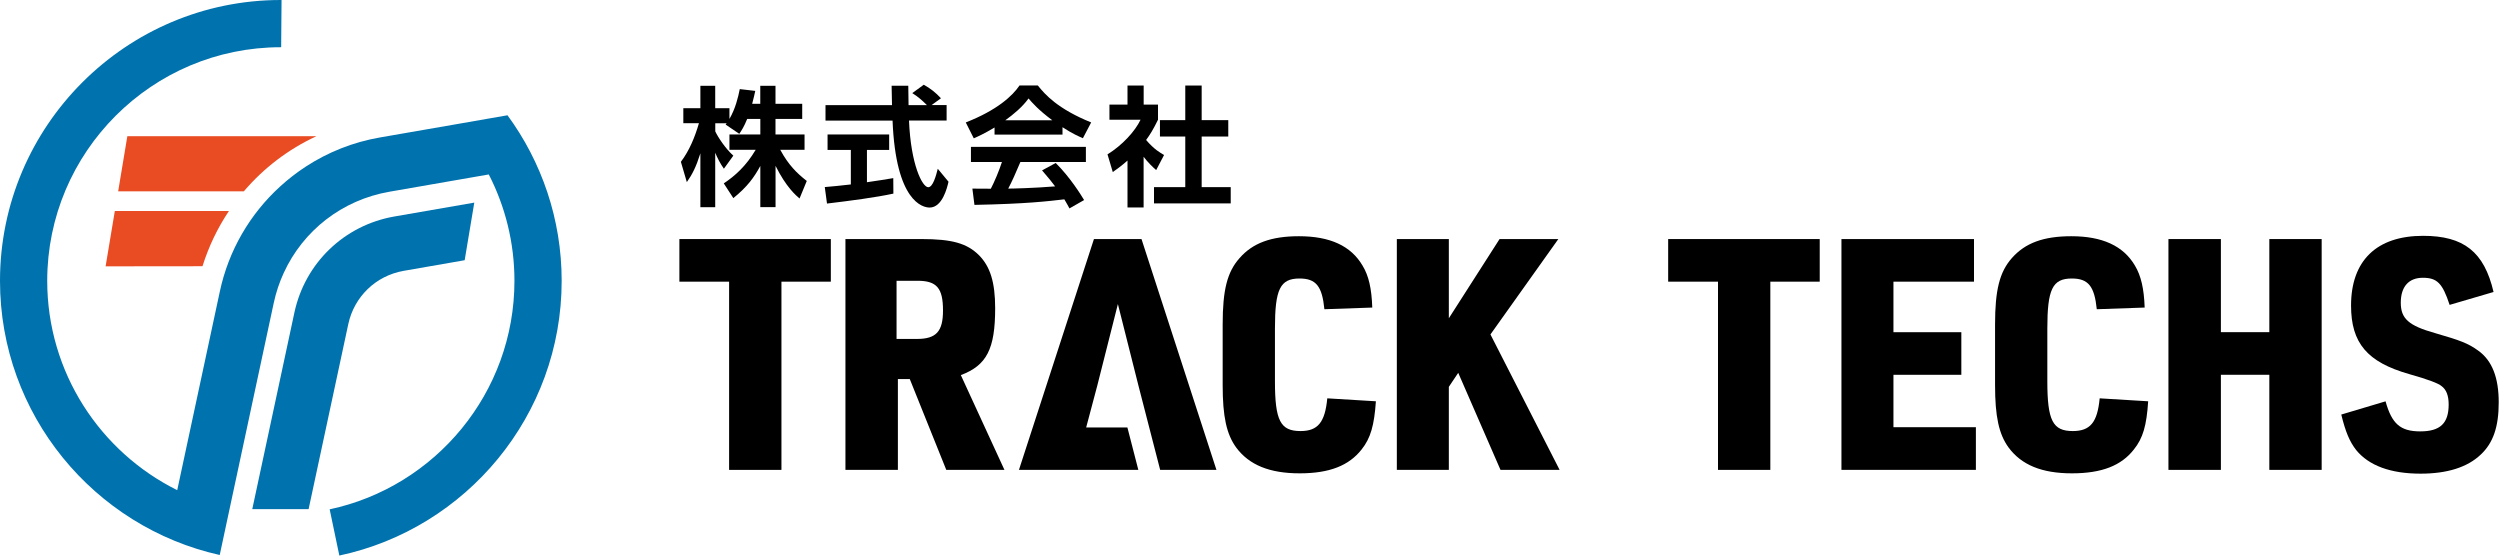
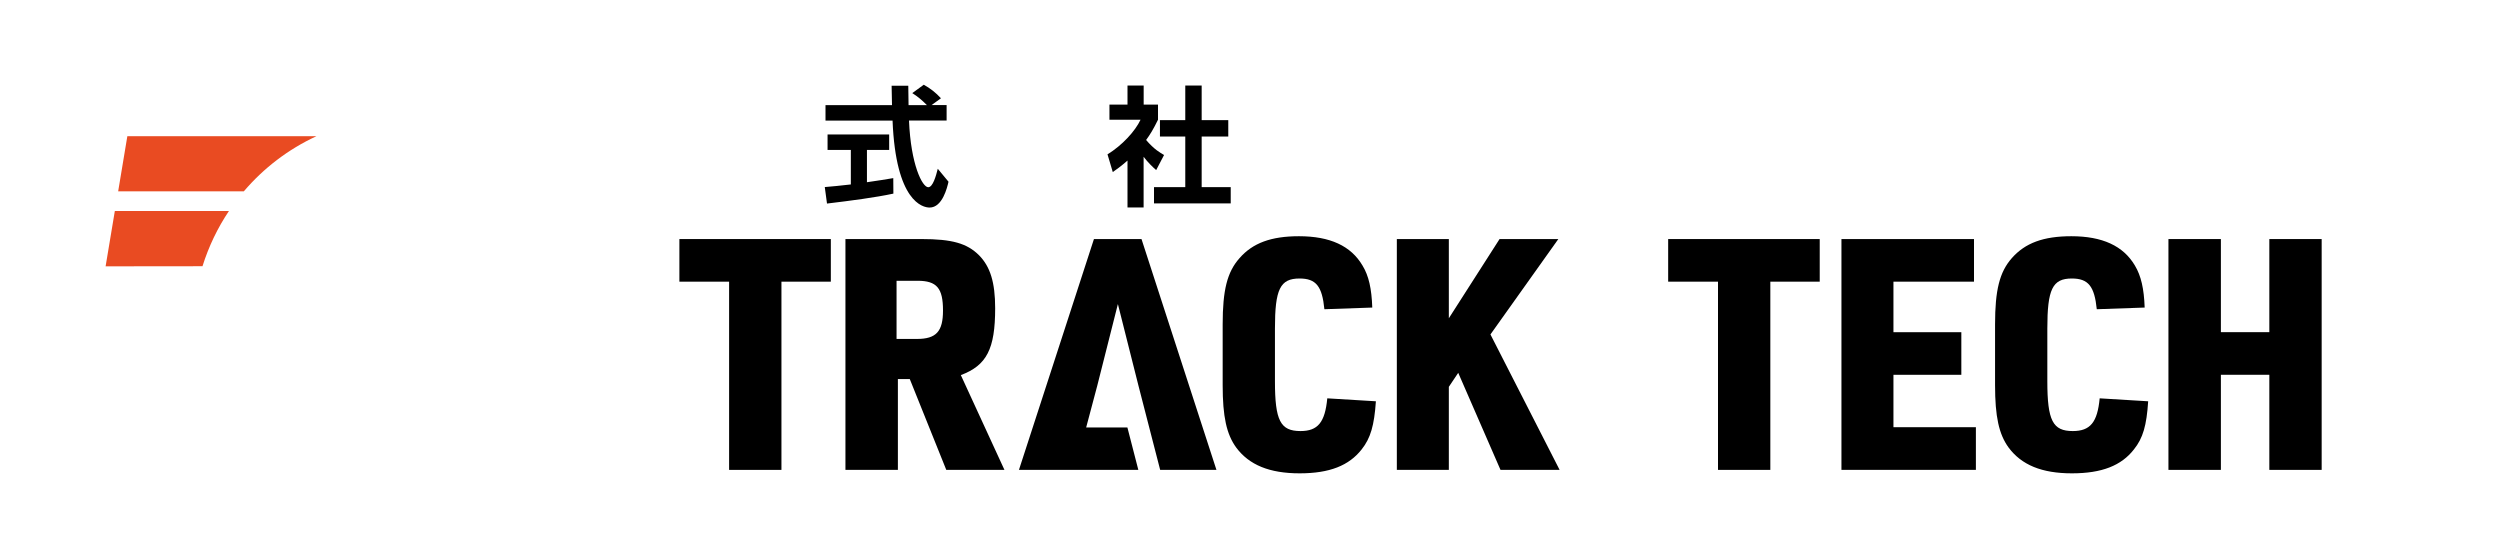
<svg xmlns="http://www.w3.org/2000/svg" id="track_techs" viewBox="0 0 450 100" width="450" height="100">
  <defs>
    <style>.cls-1{fill:#0072ae;}.cls-2{fill:#e94b22;}</style>
  </defs>
  <path class="cls-2" d="m56.95,24.52c-5.06,2.34-9.5,5.74-13.06,9.92h-22.62l1.65-9.92h34.03Z" />
  <path class="cls-2" d="m41.21,37.98c-2.03,3.02-3.64,6.36-4.76,9.94l-17.44.02,1.66-9.96h20.54Z" />
-   <path class="cls-1" d="m85.37,36.48l-1.73,10.36-10.97,1.91c-5,.87-8.92,4.64-9.98,9.6l-7.14,33.29h-10.14l7.58-35.37c1.92-8.94,8.98-15.73,17.99-17.3l14.4-2.5Z" />
-   <path class="cls-1" d="m101.1,50.55c0,24.26-17.19,44.59-40.02,49.45l-1.74-8.32c18.98-4.05,33.26-20.95,33.26-41.13,0-6.9-1.67-13.41-4.62-19.15l-17.87,3.11c-8.53,1.48-15.55,7-19.04,14.62-.79,1.71-1.39,3.52-1.8,5.42l-7.94,37.03-1.78,8.32C16.94,94.86,0,74.64,0,50.55,0,22.68,22.68,0,50.55,0h.13l-.07,8.5h-.06c-23.19,0-42.05,18.86-42.05,42.05,0,16.49,9.54,30.8,23.4,37.68l7.67-35.76c1.59-7.44,5.46-13.98,10.83-18.88,1.44-1.32,3-2.53,4.64-3.6,3.98-2.59,8.5-4.41,13.37-5.25l13.37-2.32,9.57-1.67c6.13,8.36,9.75,18.67,9.75,29.81Z" />
  <path d="m172.95,67.52c4.66-1.75,6.18-4.7,6.18-12.04,0-4.66-.89-7.5-2.91-9.54-2.16-2.14-4.84-2.91-10.37-2.91h-13.67v41.55h9.44v-16.35h2.14l6.57,16.35h10.47l-7.85-17.06Zm-7.91-6.51h-3.66v-10.47h3.78c3.48,0,4.58,1.34,4.58,5.35,0,3.78-1.22,5.12-4.7,5.12Z" />
  <path d="m238.91,71.71c-.41,4.31-1.69,5.88-4.82,5.88-3.62,0-4.6-1.87-4.6-8.97v-9.48c0-7.08.92-9.01,4.43-9.01,2.97,0,4.07,1.4,4.47,5.53l8.62-.3c-.12-3.42-.63-5.71-1.75-7.55-2.09-3.56-5.86-5.29-11.45-5.29-5,0-8.32,1.22-10.7,3.95-2.22,2.5-3.03,5.74-3.03,11.92v10.94c0,5.65.69,8.83,2.44,11.23,2.32,3.13,6,4.64,11.41,4.64s8.89-1.4,11.17-4.31c1.61-2.03,2.26-4.31,2.56-8.66l-8.74-.53Z" />
  <path d="m268.28,60.2l12.22-17.17h-10.58l-9.13,14.26v-14.26h-9.36v41.55h9.36v-14.95l1.69-2.52,7.61,17.47h10.64l-12.45-24.38Z" />
  <path d="m300.27,43.03v7.67h8.97v33.88h9.42v-33.88h8.89v-7.67h-27.29Z" />
  <path d="m340.82,76.88v-9.42h12.22v-7.67h-12.22v-9.09h14.5v-7.67h-23.86v41.55h24.2v-7.69h-14.83Z" />
  <path d="m377.94,71.71c-.41,4.31-1.69,5.88-4.84,5.88-3.6,0-4.58-1.87-4.58-8.97v-9.48c0-7.08.92-9.01,4.41-9.01,2.97,0,4.07,1.4,4.49,5.53l8.62-.3c-.12-3.42-.65-5.71-1.75-7.55-2.09-3.56-5.88-5.29-11.45-5.29-5.02,0-8.32,1.22-10.72,3.95-2.2,2.5-3.01,5.74-3.01,11.92v10.94c0,5.65.69,8.83,2.44,11.23,2.32,3.13,5.98,4.64,11.39,4.64s8.91-1.4,11.17-4.31c1.63-2.03,2.28-4.31,2.56-8.66l-8.72-.53Z" />
  <path d="m408.48,43.03v16.76h-8.72v-16.76h-9.44v41.55h9.44v-17.12h8.72v17.12h9.42v-41.55h-9.42Z" />
-   <path d="m446.05,63.09c-1.79-1.28-3.09-1.79-7.73-3.13-4.78-1.34-6.18-2.62-6.18-5.47s1.4-4.49,3.97-4.49,3.54.98,4.82,4.88l7.91-2.32c-1.69-7.22-5.35-10.11-12.69-10.11-8.36,0-12.96,4.47-12.96,12.55,0,6.75,2.91,10.19,10.47,12.34q4.96,1.4,5.82,2.16c.87.63,1.28,1.73,1.28,3.31,0,3.38-1.51,4.84-5.12,4.84s-5.12-1.4-6.24-5.41l-7.97,2.38c.77,3.15,1.51,4.88,2.68,6.39,2.28,2.79,6.18,4.25,11.59,4.25,4.82,0,8.44-1.16,10.82-3.42,2.26-2.1,3.25-5.02,3.25-9.42s-1.16-7.52-3.72-9.33Z" />
  <polygon points="122.29 43.03 122.29 50.7 131.24 50.7 131.24 84.58 140.66 84.58 140.66 50.7 149.55 50.7 149.55 43.03 122.29 43.03" />
  <polygon points="205.47 43.03 196.91 43.03 183.41 84.58 193.6 84.58 204.9 84.58 202.93 76.94 195.51 76.94 197.5 69.45 201.22 54.73 204.93 69.45 206.86 76.94 208.83 84.58 218.96 84.58 205.47 43.03" />
-   <path d="m134.49,21.42c-.58,1.42-1,2.05-1.42,2.67l-2.46-1.67c.09-.12.14-.16.19-.23h-2.05v1.46c.49,1.05,1.81,3.07,3.25,4.37l-1.7,2.35c-.65-.93-1.14-1.86-1.56-2.88v9.81h-2.67v-9.7c-.79,2.49-1.46,3.79-2.44,5.18l-1.07-3.65c1.56-2.07,2.53-4.49,3.25-6.95h-2.81v-2.7h3.07v-4.04h2.67v4.04h2.56v1.93c1.07-1.84,1.56-3.86,1.86-5.37l2.79.32c-.14.65-.26,1.19-.56,2.33h1.46v-3.25h2.74v3.25h4.81v2.72h-4.81v2.79h5.23v2.77h-4.37c1.46,2.7,2.95,4.18,4.77,5.6l-1.3,3.16c-.63-.53-2.42-2.05-4.32-5.88v7.44h-2.74v-7.42c-1.12,2.07-2.37,3.79-4.86,5.79l-1.72-2.65c2-1.33,4.02-3.12,5.74-6.04h-4.72v-2.77h5.56v-2.79h-2.37Z" />
  <path d="m148.48,33.67c1.35-.12,2.65-.23,4.67-.47v-6.21h-4.19v-2.79h11.09v2.79h-4v5.81c1.98-.28,3.49-.53,4.74-.74l.02,2.79c-3.25.7-7.7,1.28-11.95,1.79l-.4-2.98Zm19.21-14.76h2.7v2.79h-6.77c.33,7.97,2.4,12,3.46,12,.84,0,1.39-2.02,1.72-3.32l1.93,2.33c-.23,1.02-1.09,4.65-3.4,4.65-1.23,0-6.09-1.05-6.67-15.65h-12.07v-2.79h11.97c-.02-.65-.07-3-.07-3.49h3c0,.37.02,2,.05,3.49h3.3c-.84-.86-1.67-1.56-2.63-2.16l2.07-1.51c1.16.65,2.16,1.42,3.09,2.44l-1.7,1.23Z" />
-   <path d="m179.02,22.95c-1.86,1.12-3.02,1.63-3.74,1.95l-1.44-2.86c5.65-2.21,8.42-4.79,9.67-6.65h3.3c1.26,1.58,3.53,4.19,9.6,6.65l-1.49,2.84c-.74-.33-1.88-.81-3.67-1.98v1.33h-12.23v-1.28Zm13.49,14.58c-.26-.47-.42-.81-.93-1.65-3,.35-6.79.81-16.18,1l-.37-2.93c.3,0,2.79.02,3.32.02.67-1.28,1.47-3.19,2-4.81h-5.58v-2.72h20.69v2.72h-11.79c-.88,2.07-1.46,3.4-2.19,4.79.74,0,4.63-.09,8.44-.4-.51-.7-1.12-1.46-2.35-2.88l2.46-1.33c2.65,2.63,4.63,5.88,5.11,6.67l-2.65,1.51Zm-3.09-15.88c-2.51-1.86-3.67-3.21-4.28-3.93-1.12,1.56-2.77,2.91-4.19,3.93h8.46Z" />
  <path d="m205.86,37.34h-2.91v-8.44c-1.19,1.05-1.98,1.6-2.65,2.07l-.95-3.19c2.63-1.6,5-4.19,5.95-6.23h-5.6v-2.72h3.25v-3.44h2.91v3.44h2.58v2.72c-.81,1.67-1.42,2.67-2.14,3.65,1.46,1.7,2.51,2.28,3.23,2.7l-1.42,2.72c-.7-.63-1.46-1.35-2.26-2.4v9.11Zm7.49-21.95h2.95v6.23h4.79v2.95h-4.79v9.11h5.23v2.93h-13.81v-2.93h5.63v-9.11h-4.56v-2.95h4.56v-6.23Z" />
</svg>